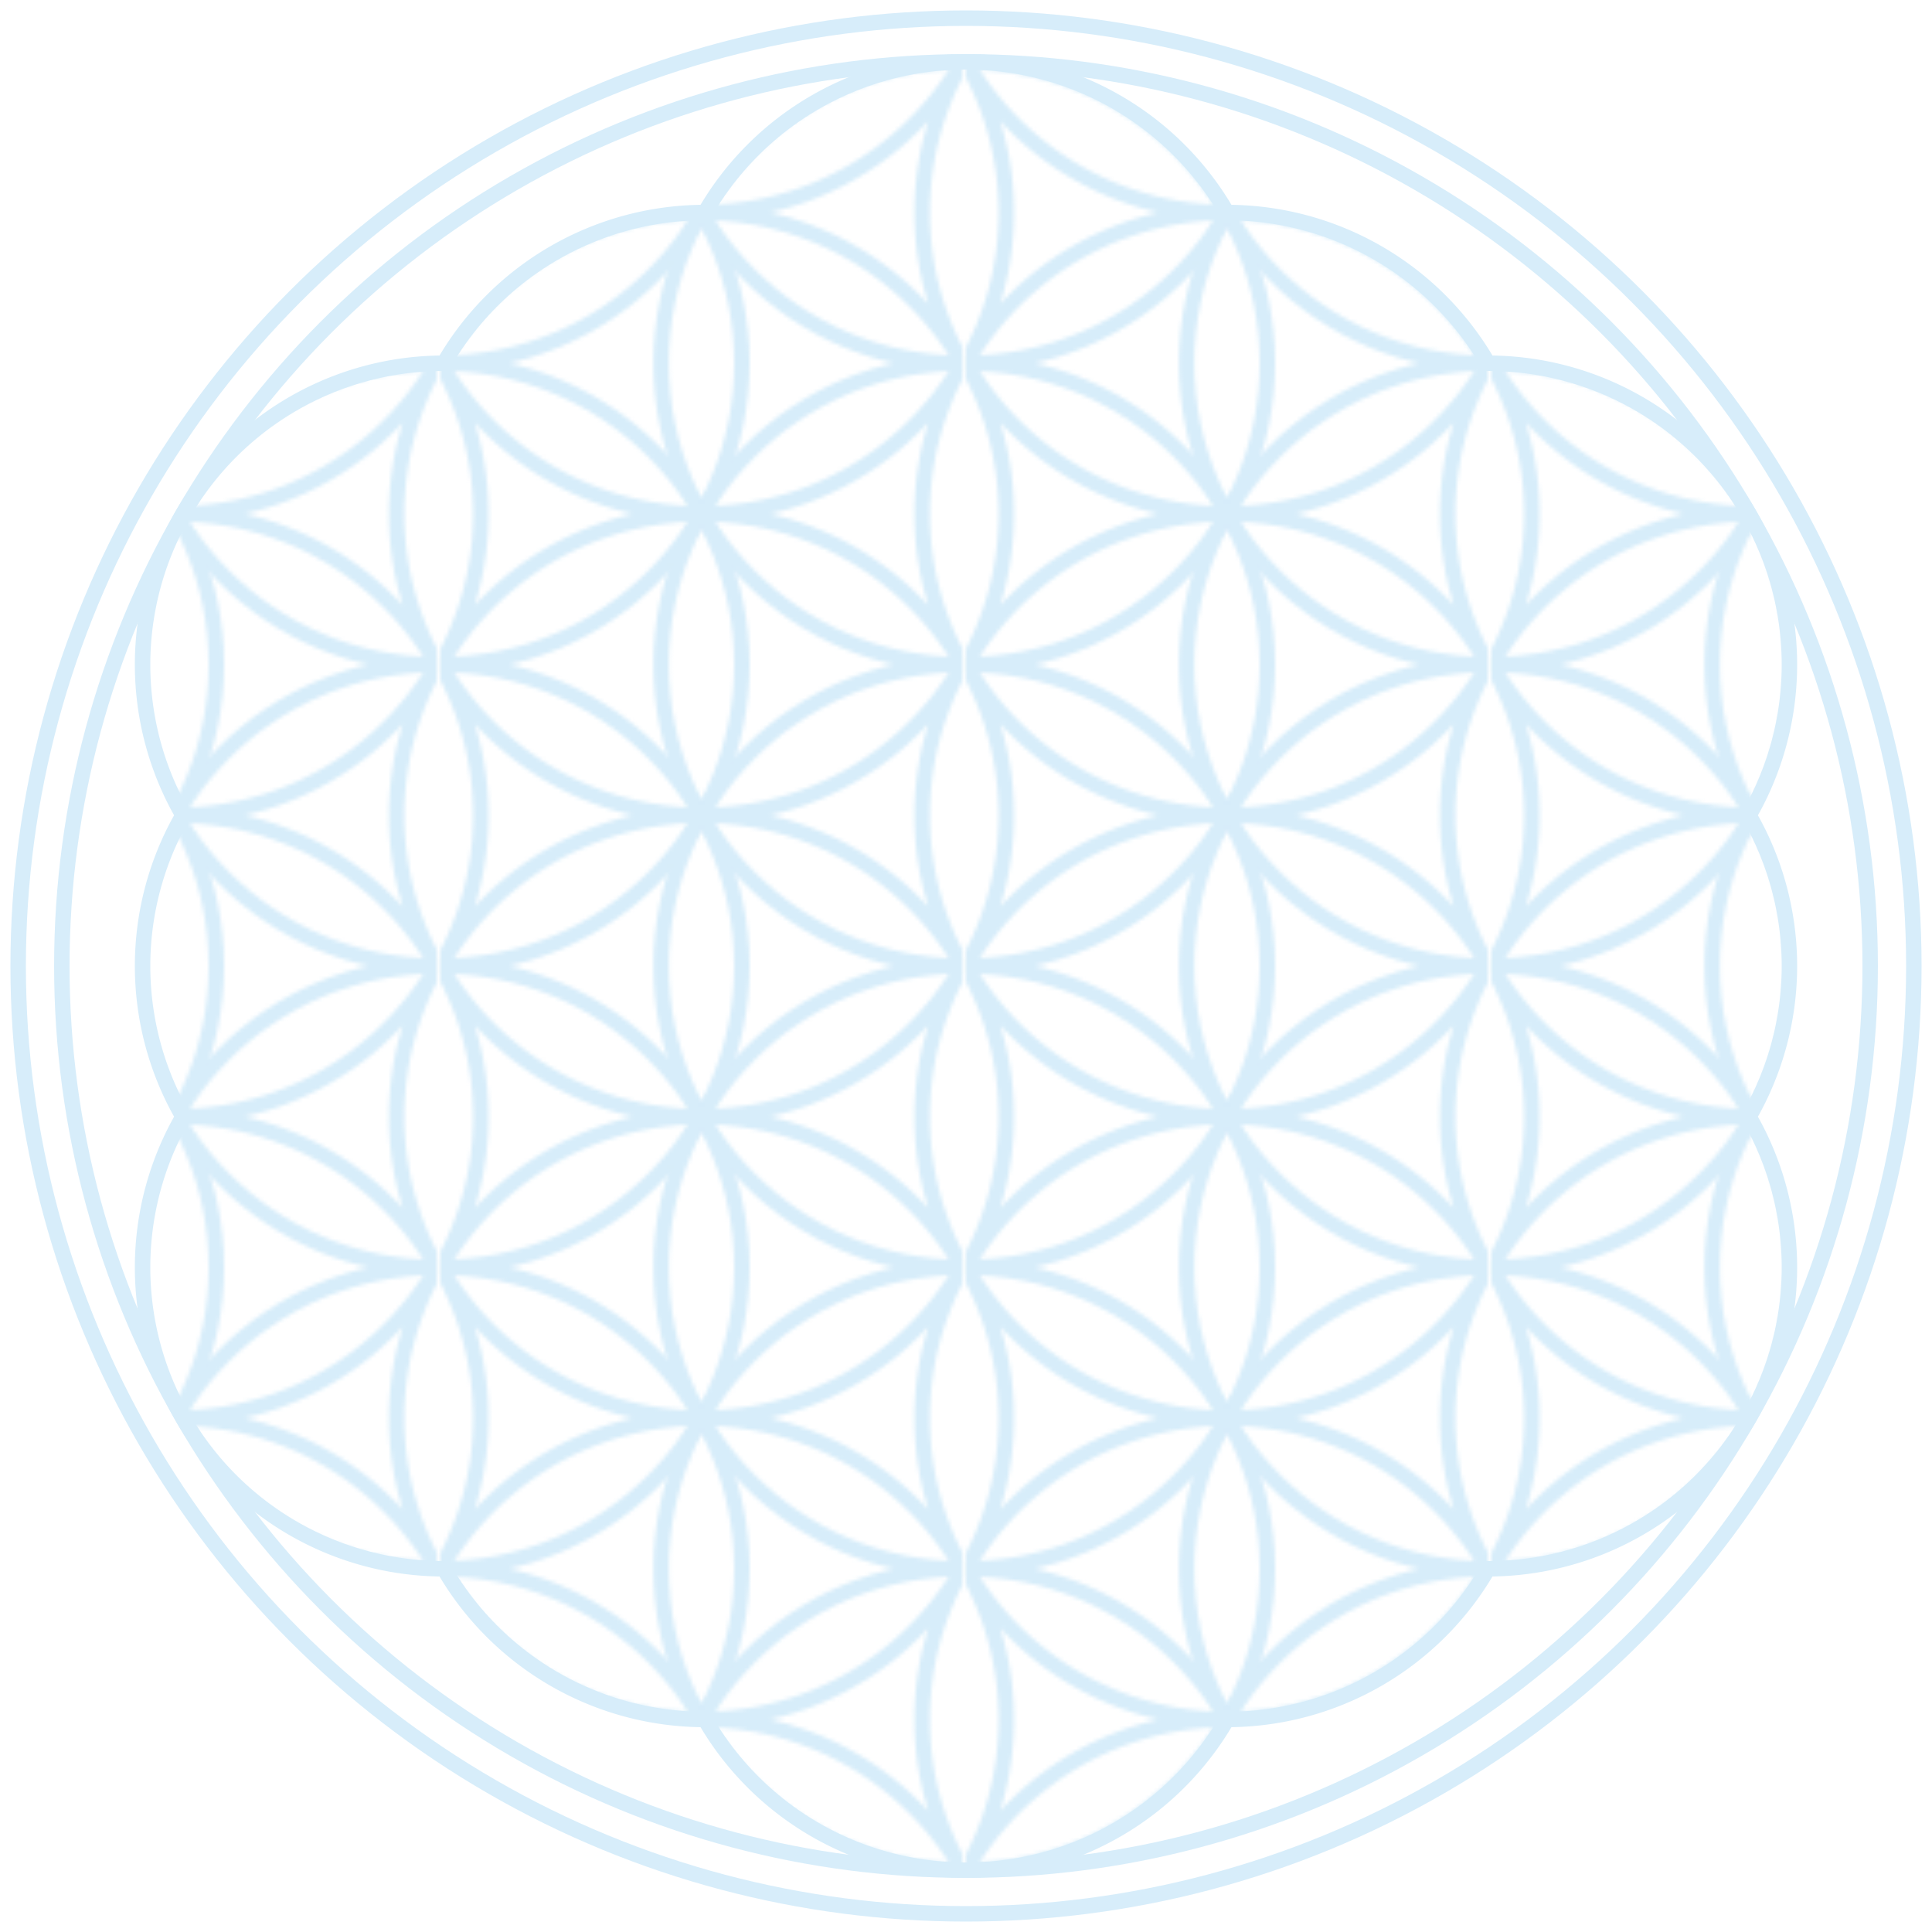
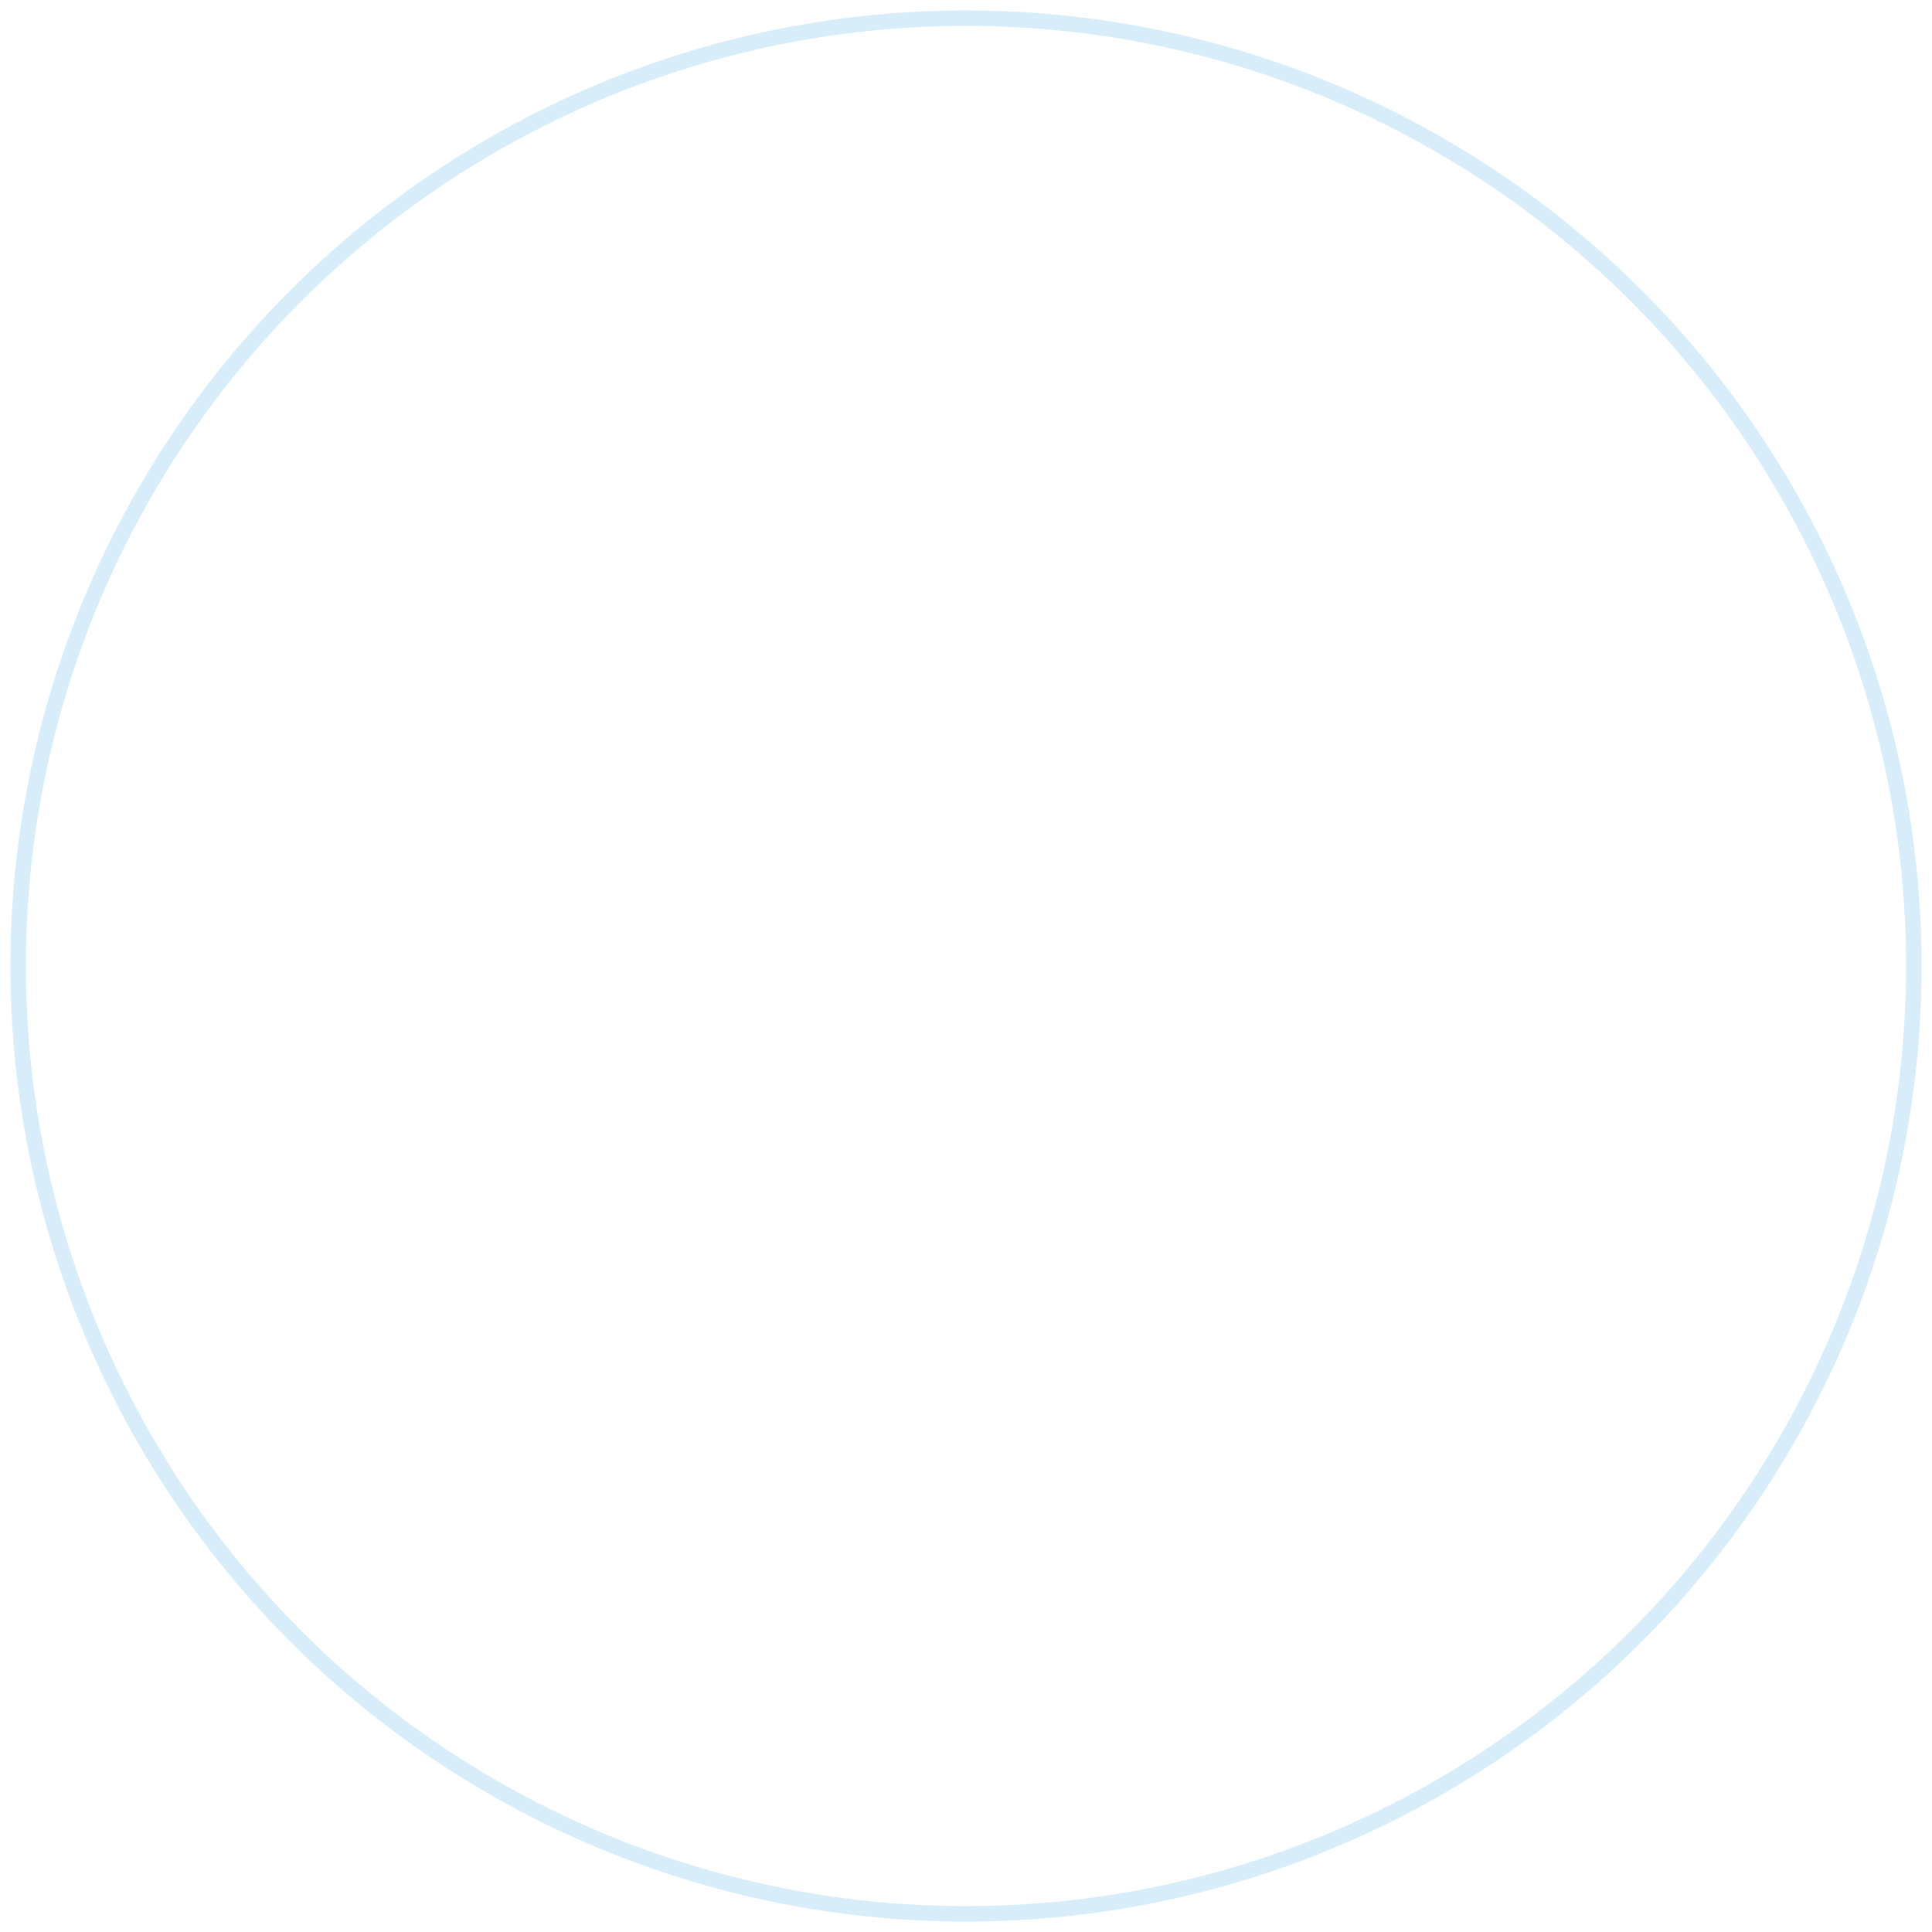
<svg xmlns="http://www.w3.org/2000/svg" version="1.1" width="500" height="500" viewBox="-250 -250 500 500" fill="none" stroke="#d7edfa" stroke-width="4">
  <pattern id="p" width="135.1" height="78" patternUnits="userSpaceOnUse">
-     <circle r="78" />
-     <circle r="78" cx="135.1" />
-     <circle r="78" cy="78" />
    <circle r="78" cx="135.1" cy="78" />
    <path d="m0,0a78,78,0,0,1,0,78 78,78,0,0,1,135.1,0 78,78,0,0,1,0-78 78,78,0,0,1-135.1,0" />
  </pattern>
  <circle r="245.3" />
-   <circle r="234" />
-   <path fill="url(#p)" d="m0-234a78,78,0,0,1,67.55,39 78,78,0,0,1,67.55,39 78,78,0,0,1,67.55,117 78,78,0,0,1,0,78 78,78,0,0,1,-67.55,117 78,78,0,0,1,-67.55,39 78,78,0,0,1,-135.1,0 78,78,0,0,1,-67.55-39 78,78,0,0,1,-67.55-117 78,78,0,0,1,0-78 78,78,0,0,1,67.55-117 78,78,0,0,1,67.55-39 78,78,0,0,1,67.55-39z" />
</svg>